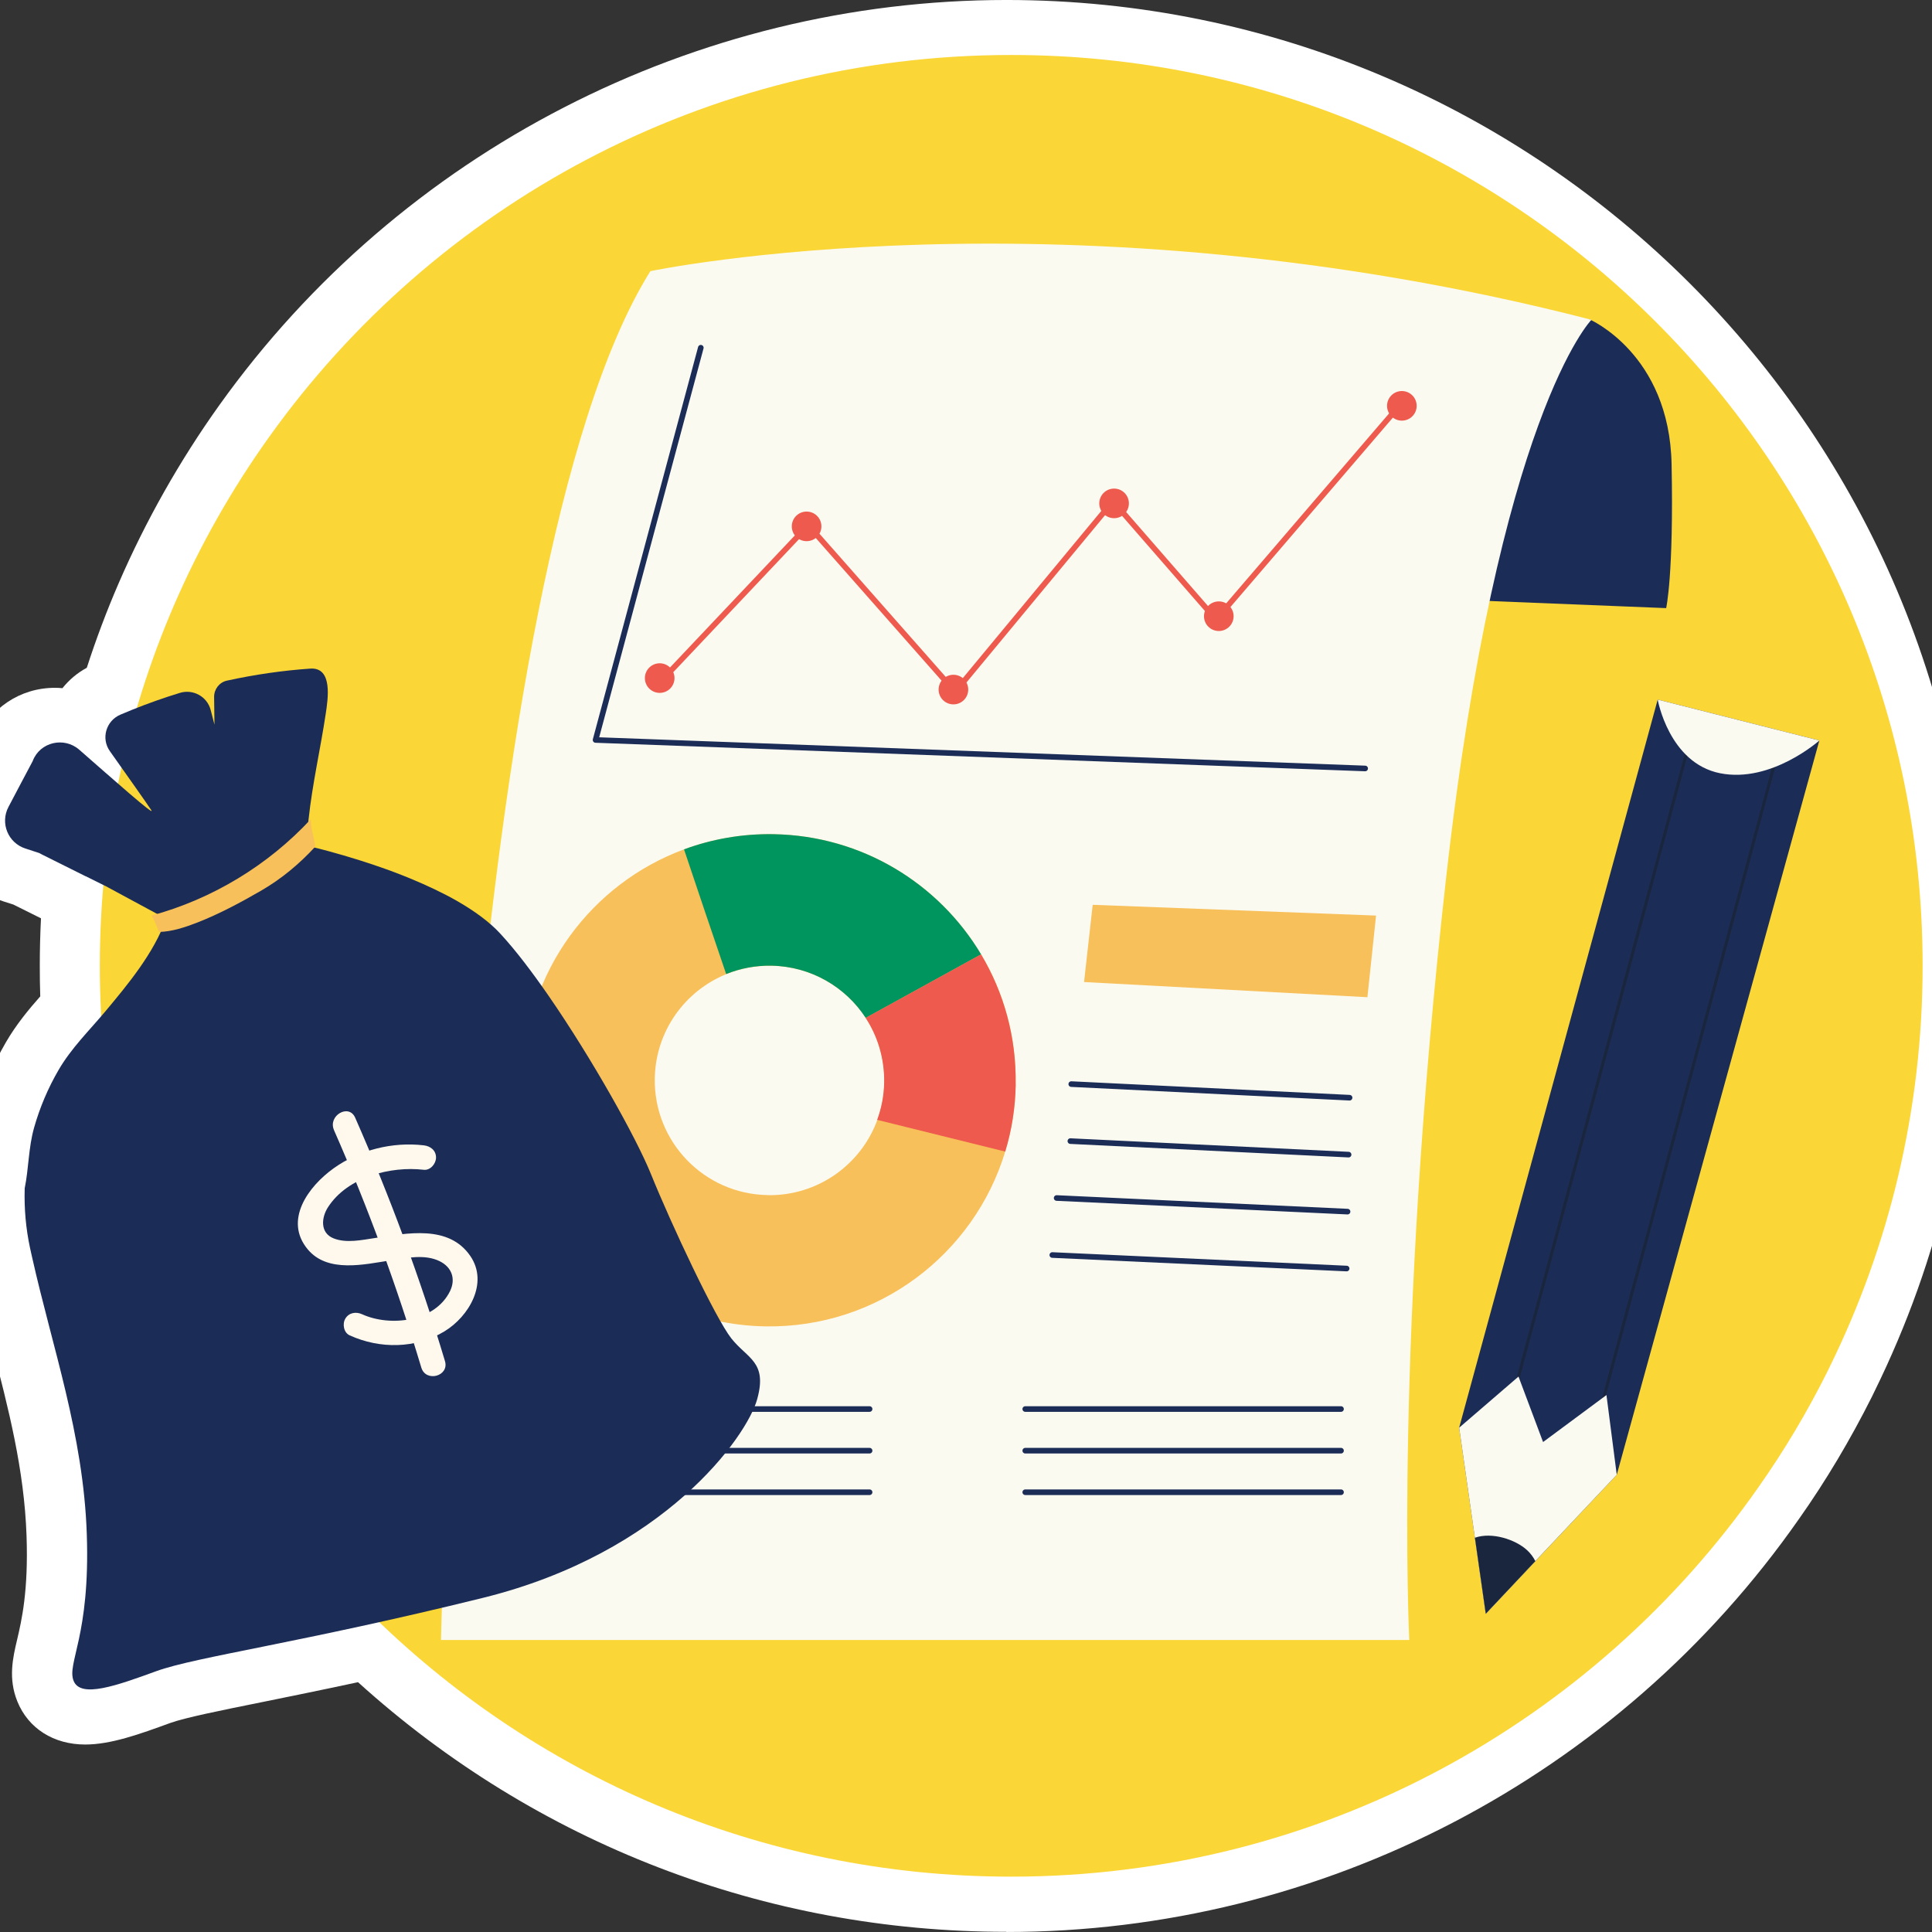
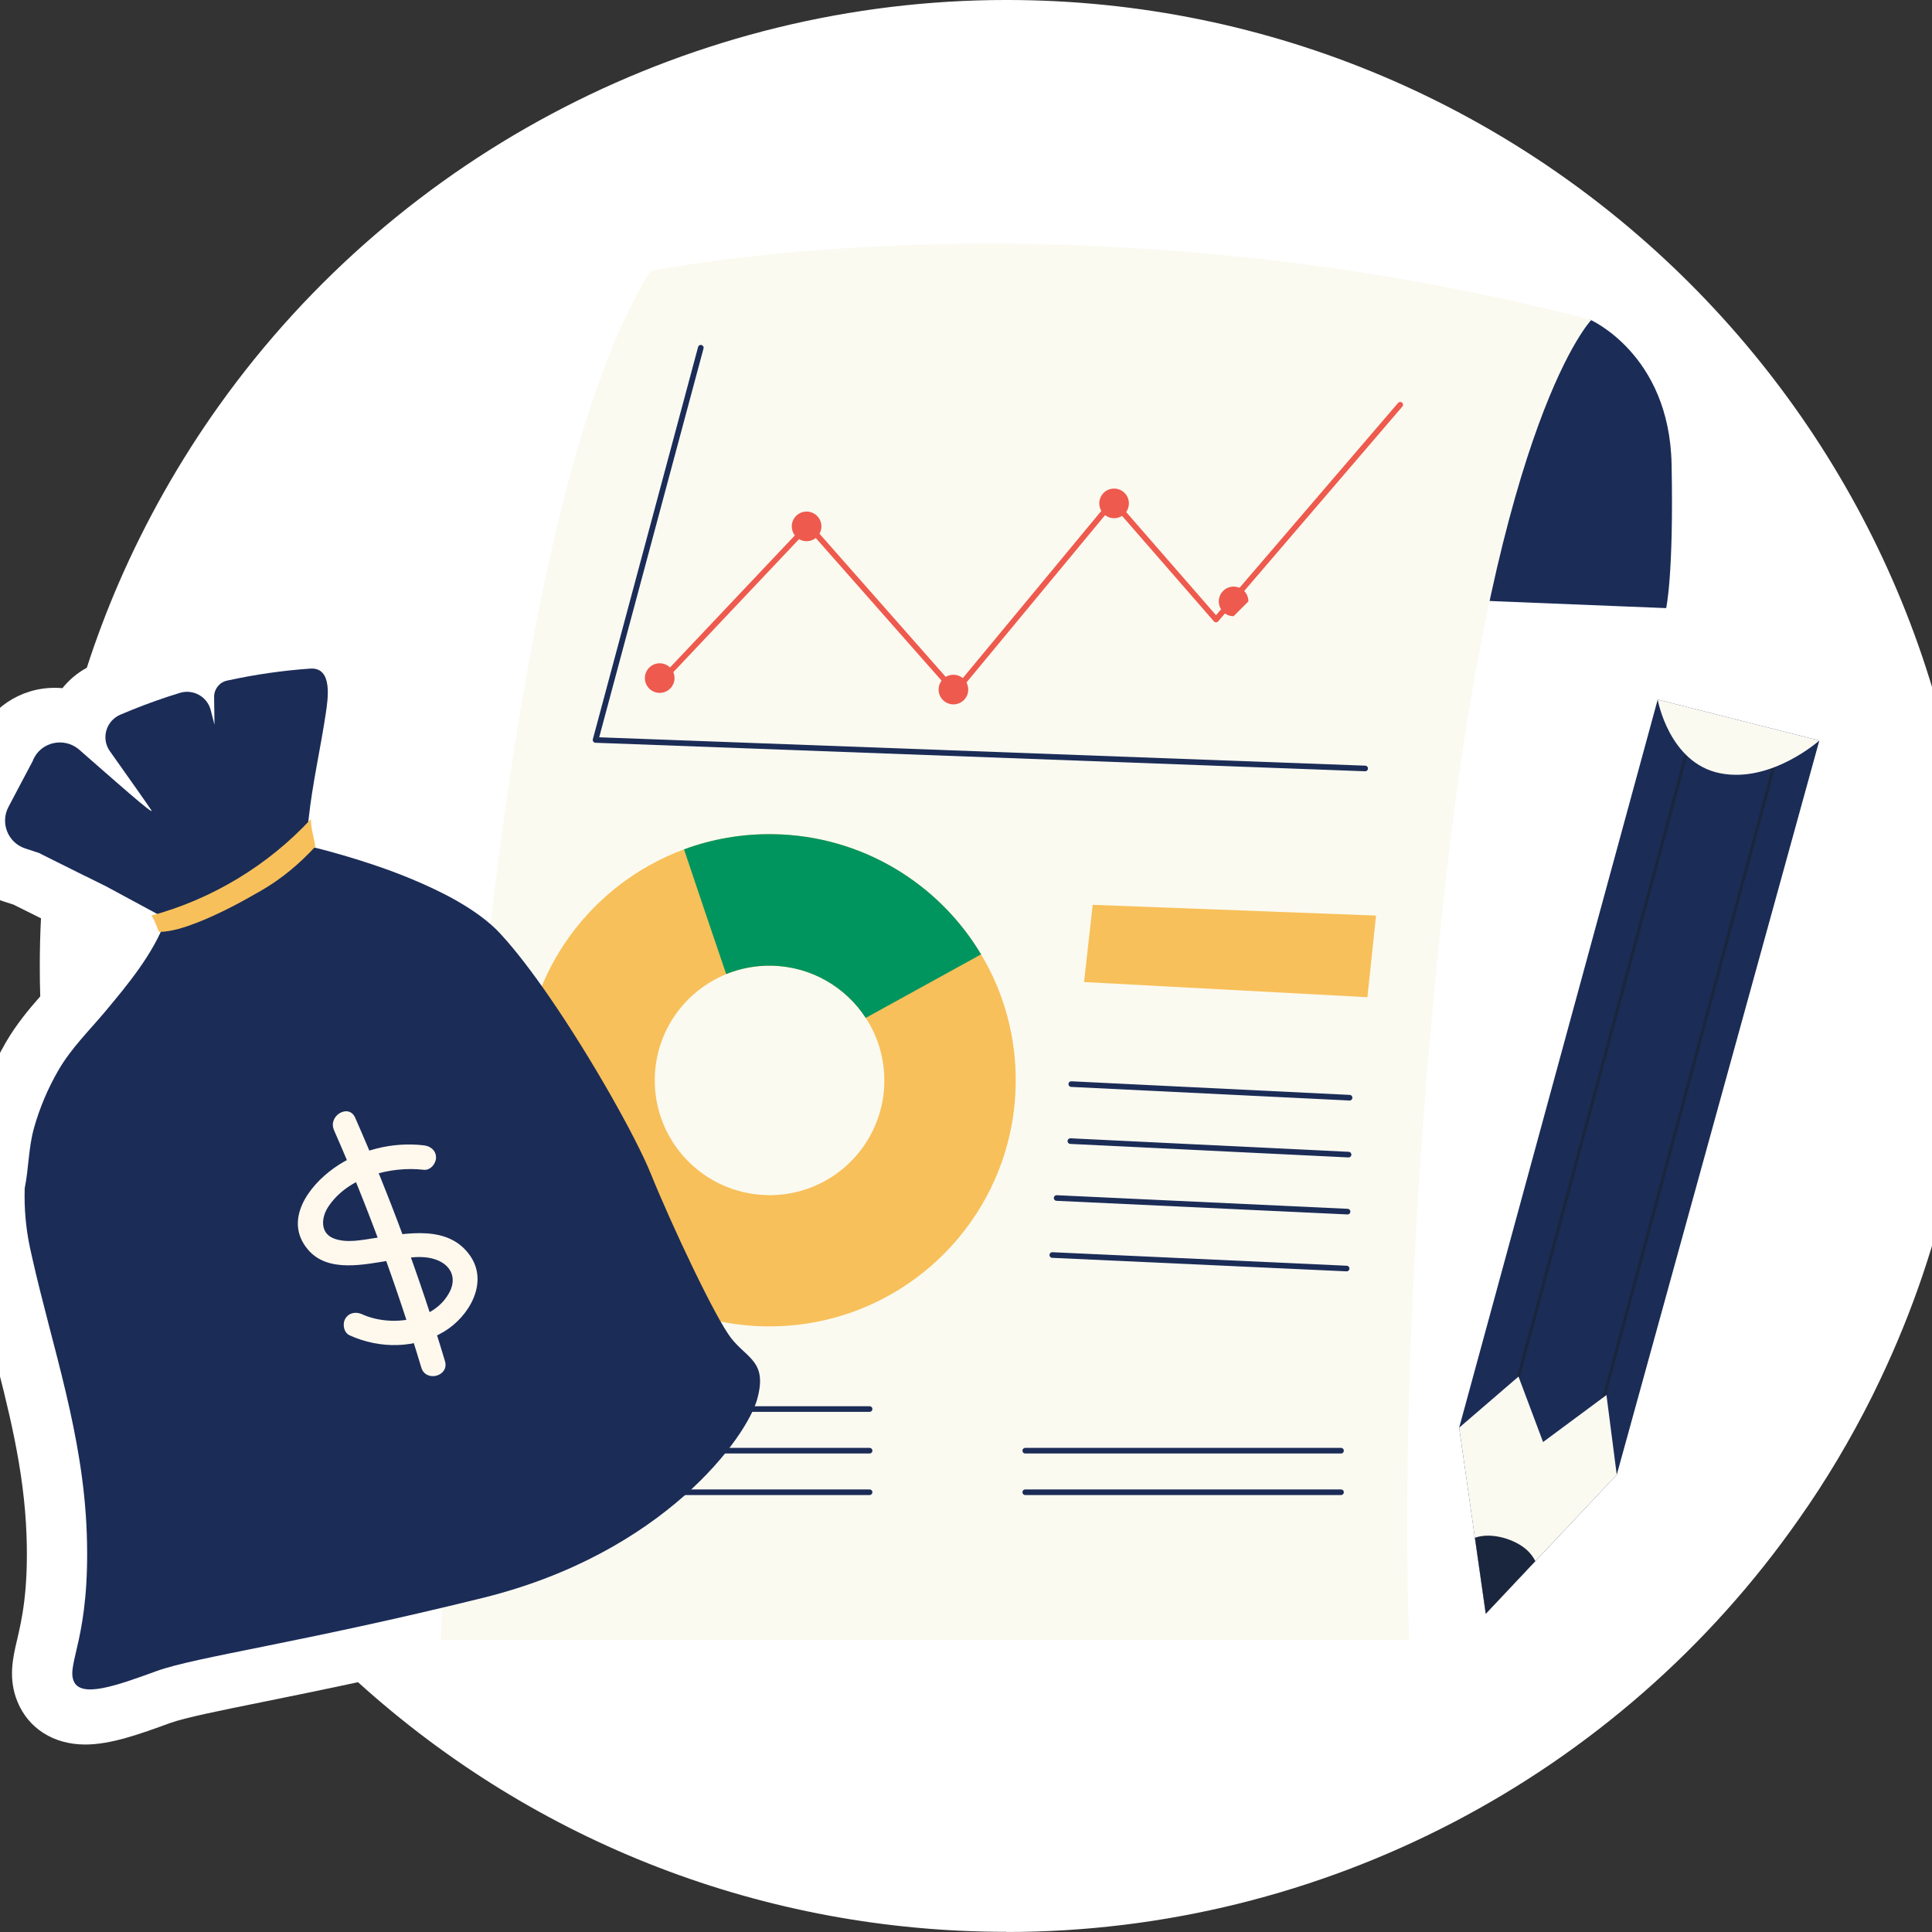
<svg xmlns="http://www.w3.org/2000/svg" id="5208844" viewBox="0 0 320 320">
  <rect x="0" y="0" width="320" height="320" fill="#333333" stroke="none" />
  <defs>
    <marker id="NONE" viewBox="0 0 10 10" refX="5" refY="5" markerWidth="1" markerHeight="1" orient="auto-start-reverse" markerUnits="strokeWidth" />
    <marker id="ROUND" viewBox="0 0 10 10" refX="5" refY="5" markerWidth="1" markerHeight="1" orient="auto-start-reverse" markerUnits="strokeWidth">
-       <circle r="5" cx="5" cy="5" stroke="context-stroke" fill="context-fill" />
-     </marker>
+       </marker>
    <marker id="SQUARE" viewBox="0 0 10 10" refX="0" refY="5" markerWidth="1" markerHeight="1" orient="auto-start-reverse" markerUnits="strokeWidth">
      <rect x="0" y="0" width="5" height="10" stroke="context-stroke" fill="context-fill" />
    </marker>
    <marker id="ARROW_LINES" viewBox="0 0 10 10" refX="4" refY="5" markerWidth="10" markerHeight="10" orient="auto-start-reverse" markerUnits="strokeWidth">
      <path d="M3.309 4.5L0.326 1.457C0.132 1.26 0.136 0.943 0.332 0.75C0.529 0.557 0.846 0.56 1.038 0.757L4.857 4.65C5.048 4.844 5.048 5.156 4.857 5.35L1.038 9.243C0.846 9.44 0.528 9.443 0.332 9.25C0.135 9.057 0.132 8.74 0.326 8.543L3.309 5.5V4.5Z" />
    </marker>
    <marker id="ARROW_EQUILATERAL" viewBox="0 0 10 10" refX="6.5" refY="5" markerWidth="6" markerHeight="6" orient="auto-start-reverse" markerUnits="strokeWidth">
      <path d="M8 5L0.5 9.33L0.5 0.67L8 5Z" />
    </marker>
    <marker id="TRIANGLE_FILLED" viewBox="0 0 10 10" refX="5" refY="5" markerWidth="6" markerHeight="6" orient="auto-start-reverse" markerUnits="strokeWidth">
      <path d="M-5.96244e-08 5L7.5 9.33L7.5 0.67L-5.96244e-08 5Z" />
    </marker>
    <marker id="CIRCLE_FILLED" viewBox="0 0 10 10" refX="5" refY="5" markerWidth="6" markerHeight="6" orient="auto-start-reverse" markerUnits="strokeWidth">
      <circle r="3.5" cx="5" cy="5" />
    </marker>
    <marker id="DIAMOND_FILLED" viewBox="0 0 10 10" refX="5" refY="5" markerWidth="6" markerHeight="6" orient="auto-start-reverse" markerUnits="strokeWidth">
      <rect x="-0" y="5" width="7.071" height="7.071" transform="rotate(-45 -0 5)" />
    </marker>
  </defs>
  <g transform="matrix(1,0,0,1,0,0)">
    <g id="5208844" opacity="1" style="mix-blend-mode:normal">
      <g>
        <defs>
          <clipPath id="5208844_clipPath" x="-50%" y="-50%" width="200%" height="200%">
            <path d="M0,0h320v0v320v0h-320v0v-320z" fill="white" clip-rule="nonzero" />
          </clipPath>
        </defs>
        <g clip-path="url(#5208844_clipPath)">
          <g transform="matrix(1,0,0,1,-9.141,0)">
            <g id="I52088444344298" opacity="1" style="mix-blend-mode:normal">
              <g>
                <g>
                  <g transform="matrix(1,0,0,1,0,0)">
                    <g id="I52088444344299" opacity="1" style="mix-blend-mode:normal">
                      <g>
                        <g>
                          <path id="I52088444344299_fill_path" d="M175.823,319.97c-39.954,0 -77.882,-14.65 -107.383,-41.346c-6.095,1.31 -11.368,2.376 -15.771,3.274c-7.192,1.447 -12.876,2.604 -15.345,3.487c-5.044,1.843 -9.813,3.563 -14.065,3.563c-5.242,0 -9.432,-2.665 -11.246,-7.142c-1.539,-3.807 -0.747,-7.234 -0.03,-10.249c0.747,-3.198 1.874,-8.056 1.554,-17.193c-0.381,-10.98 -2.987,-21.016 -5.745,-31.645c-1.051,-4.051 -2.133,-8.239 -3.078,-12.457l-0.35,-1.584c-0.838,-3.959 -1.204,-7.965 -1.097,-11.97c0,-0.579 0.076,-1.157 0.183,-1.706c0.213,-1.005 0.335,-2.193 0.472,-3.442c0.229,-2.178 0.503,-4.645 1.265,-7.31c1.143,-4.036 2.804,-7.934 4.907,-11.574c1.722,-2.97 3.779,-5.452 5.714,-7.645c-0.061,-1.706 -0.076,-3.411 -0.076,-5.071c0,-2.589 0.061,-5.208 0.198,-7.858l-4.587,-2.284l-1.63,-0.518c-3.947,-1.279 -7.101,-4.203 -8.67,-8.041c-1.57,-3.838 -1.356,-8.147 0.579,-11.802l1.981,-3.761c0.64,-1.218 1.189,-2.239 1.676,-3.107c2.133,-5.269 7.192,-8.665 12.937,-8.665c0.427,0 0.838,0.015 1.265,0.061c1.097,-1.371 2.453,-2.528 4.038,-3.381c1.539,-4.767 3.307,-9.457 5.272,-13.995c4.495,-10.371 10.103,-20.3 16.686,-29.513c30.019,-42.016 78.735,-67.098 130.362,-67.098c88.29,0 160.107,71.773 160.107,159.992c0,24.716 -5.486,48.427 -16.32,70.448c-0.107,0.213 -0.427,0.883 -0.427,0.883c-3.566,7.112 -7.619,13.934 -12.084,20.254c-29.928,42.823 -79.01,68.422 -131.276,68.422z" fill-rule="nonzero" fill="rgb(255, 255, 255)" fill-opacity="1" style="mix-blend-mode:NORMAL" />
                        </g>
                      </g>
                    </g>
                  </g>
                  <g transform="matrix(1,0,0,1,9.979,9.107)">
                    <g id="I52088444344300" opacity="1" style="mix-blend-mode:normal">
                      <g>
                        <g>
                          <g transform="matrix(1,0,0,1,15.696,0)">
                            <g id="I52088444344301" opacity="1" style="mix-blend-mode:normal">
                              <g>
                                <g>
-                                   <path id="I52088444344301_fill_path" d="M301.912,150.855c0,23.833 -5.531,46.387 -15.39,66.427c-0.061,0.137 -0.137,0.274 -0.198,0.411c-0.061,0.137 -0.137,0.274 -0.198,0.411c-3.337,6.67 -7.131,13.051 -11.383,19.082c-27.261,39.016 -72.549,64.539 -123.794,64.539c-83.368,0 -150.949,-67.539 -150.949,-150.87c0,-21.229 4.389,-41.422 12.297,-59.742c4.267,-9.868 9.554,-19.188 15.741,-27.838c27.368,-38.315 72.213,-63.275 122.91,-63.275c83.383,0 150.964,67.539 150.964,150.855z" fill-rule="nonzero" fill="rgb(250, 214, 55)" fill-opacity="1" style="mix-blend-mode:NORMAL" />
-                                 </g>
+                                   </g>
                              </g>
                            </g>
                          </g>
                          <g transform="matrix(1,0,0,1,72.202,31.247)">
                            <g id="I52088444344302" opacity="1" style="mix-blend-mode:normal">
                              <g>
                                <g>
                                  <g transform="matrix(1,0,0,1,0,0)">
                                    <g id="I52088444344303" opacity="1" style="mix-blend-mode:normal">
                                      <g>
                                        <g>
                                          <g transform="matrix(1,0,0,1,153.374,12.52)">
                                            <g id="I52088444344304" opacity="1" style="mix-blend-mode:normal">
                                              <g>
                                                <g>
                                                  <path id="I52088444344304_fill_path" d="M36.815,0c0,0 13.288,5.68 13.638,24.031c0.366,18.366 -0.899,23.818 -0.899,23.818l-49.554,-1.995l36.8,-45.854z" fill-rule="nonzero" fill="rgb(27, 44, 87)" fill-opacity="1" style="mix-blend-mode:NORMAL" />
                                                </g>
                                              </g>
                                            </g>
                                          </g>
                                          <g transform="matrix(1,0,0,1,0,0)">
                                            <g id="I52088444344305" opacity="1" style="mix-blend-mode:normal">
                                              <g>
                                                <g>
                                                  <path id="I52088444344305_fill_path" d="M190.552,12.611c0,0 -15.436,15.792 -24.061,92.347c-8.625,76.555 -6.11,126.322 -6.11,126.322h-160.381c0,0 3.55,-176.957 34.682,-226.724c0,0 68.739,-14.422 155.87,8.056z" fill-rule="nonzero" fill="rgb(251, 250, 241)" fill-opacity="1" style="mix-blend-mode:NORMAL" />
                                                </g>
                                              </g>
                                            </g>
                                          </g>
                                        </g>
                                      </g>
                                    </g>
                                  </g>
                                  <g transform="matrix(1,0,0,1,25.604,17.241)">
                                    <g id="I52088444344306" opacity="1" style="mix-blend-mode:normal">
                                      <g>
                                        <g>
                                          <g transform="matrix(1,0,0,1,0,0)">
                                            <g id="I52088444344307" opacity="1" style="mix-blend-mode:normal">
                                              <g>
                                                <g>
                                                  <g style="mix-blend-mode:NORMAL">
                                                    <g>
                                                      <path id="I52088444344307_stroke_path" d="M17.432,0l-17.432,64.966l127.467,4.721" fill="none" stroke="rgb(27, 44, 87)" stroke-width="0.93" stroke-linecap="round" stroke-linejoin="round" stroke-dasharray="0 0" stroke-opacity="1" />
                                                    </g>
                                                  </g>
                                                </g>
                                              </g>
                                            </g>
                                          </g>
                                          <g transform="matrix(1,0,0,1,10.533,9.442)">
                                            <g id="I52088444344308" opacity="1" style="mix-blend-mode:normal">
                                              <g>
                                                <g>
                                                  <g style="mix-blend-mode:NORMAL">
                                                    <g>
                                                      <path id="I52088444344308_stroke_path" d="M0,46.097l24.701,-26.132l24.32,27.579l26.149,-31.569l17.067,19.599l30.507,-35.574" fill="none" stroke="rgb(238, 90, 77)" stroke-width="0.93" stroke-linecap="round" stroke-linejoin="round" stroke-dasharray="0 0" stroke-opacity="1" />
                                                    </g>
                                                  </g>
                                                </g>
                                              </g>
                                            </g>
                                          </g>
                                          <g transform="matrix(1,0,0,1,8.168,52.265)">
                                            <g id="I52088444344309" opacity="1" style="mix-blend-mode:normal">
                                              <g>
                                                <g>
                                                  <path id="I52088444344309_fill_path" d="M4.907,2.452c0,1.354 -1.098,2.452 -2.453,2.452c-1.355,0 -2.453,-1.098 -2.453,-2.452c0,-1.354 1.098,-2.452 2.453,-2.452c1.355,0 2.453,1.098 2.453,2.452z" fill-rule="nonzero" fill="rgb(238, 90, 77)" fill-opacity="1" style="mix-blend-mode:NORMAL" />
                                                </g>
                                              </g>
                                            </g>
                                          </g>
                                          <g transform="matrix(1,0,0,1,56.818,54.168)">
                                            <g id="I52088444344310" opacity="1" style="mix-blend-mode:normal">
                                              <g>
                                                <g>
                                                  <path id="I52088444344310_fill_path" d="M4.907,2.452c0,1.355 -1.097,2.452 -2.453,2.452c-1.356,0 -2.453,-1.096 -2.453,-2.452c0,-1.355 1.097,-2.452 2.453,-2.452c1.356,0 2.453,1.096 2.453,2.452z" fill-rule="nonzero" fill="rgb(238, 90, 77)" fill-opacity="1" style="mix-blend-mode:NORMAL" />
                                                </g>
                                              </g>
                                            </g>
                                          </g>
                                          <g transform="matrix(1,0,0,1,32.5,27.137)">
                                            <g id="I52088444344311" opacity="1" style="mix-blend-mode:normal">
                                              <g>
                                                <g>
                                                  <path id="I52088444344311_fill_path" d="M4.907,2.452c0,1.355 -1.097,2.452 -2.453,2.452c-1.356,0 -2.453,-1.096 -2.453,-2.452c0,-1.355 1.097,-2.452 2.453,-2.452c1.356,0 2.453,1.096 2.453,2.452z" fill-rule="nonzero" fill="rgb(238, 90, 77)" fill-opacity="1" style="mix-blend-mode:NORMAL" />
                                                </g>
                                              </g>
                                            </g>
                                          </g>
                                          <g transform="matrix(1,0,0,1,83.43,23.33)">
                                            <g id="I52088444344312" opacity="1" style="mix-blend-mode:normal">
                                              <g>
                                                <g>
                                                  <path id="I52088444344312_fill_path" d="M4.907,2.452c0,1.355 -1.097,2.452 -2.453,2.452c-1.356,0 -2.453,-1.096 -2.453,-2.452c0,-1.355 1.097,-2.452 2.453,-2.452c1.356,0 2.453,1.096 2.453,2.452z" fill-rule="nonzero" fill="rgb(238, 90, 77)" fill-opacity="1" style="mix-blend-mode:NORMAL" />
                                                </g>
                                              </g>
                                            </g>
                                          </g>
                                          <g transform="matrix(1,0,0,1,131.094,7.173)">
                                            <g id="I52088444344313" opacity="1" style="mix-blend-mode:normal">
                                              <g>
                                                <g>
-                                                   <path id="I52088444344313_fill_path" d="M4.907,2.452c0,1.354 -1.098,2.452 -2.453,2.452c-1.355,0 -2.453,-1.098 -2.453,-2.452c0,-1.354 1.098,-2.452 2.453,-2.452c1.355,0 2.453,1.098 2.453,2.452z" fill-rule="nonzero" fill="rgb(238, 90, 77)" fill-opacity="1" style="mix-blend-mode:NORMAL" />
-                                                 </g>
+                                                   </g>
                                              </g>
                                            </g>
                                          </g>
                                          <g transform="matrix(1,0,0,1,100.774,42.016)">
                                            <g id="I52088444344314" opacity="1" style="mix-blend-mode:normal">
                                              <g>
                                                <g>
-                                                   <path id="I52088444344314_fill_path" d="M4.907,2.452c0,1.355 -1.097,2.452 -2.453,2.452c-1.356,0 -2.453,-1.096 -2.453,-2.452c0,-1.355 1.097,-2.452 2.453,-2.452c1.356,0 2.453,1.096 2.453,2.452z" fill-rule="nonzero" fill="rgb(238, 90, 77)" fill-opacity="1" style="mix-blend-mode:NORMAL" />
+                                                   <path id="I52088444344314_fill_path" d="M4.907,2.452c-1.356,0 -2.453,-1.096 -2.453,-2.452c0,-1.355 1.097,-2.452 2.453,-2.452c1.356,0 2.453,1.096 2.453,2.452z" fill-rule="nonzero" fill="rgb(238, 90, 77)" fill-opacity="1" style="mix-blend-mode:NORMAL" />
                                                </g>
                                              </g>
                                            </g>
                                          </g>
                                        </g>
                                      </g>
                                    </g>
                                  </g>
                                  <g transform="matrix(1,0,0,1,13.615,97.809)">
                                    <g id="I52088444344315" opacity="1" style="mix-blend-mode:normal">
                                      <g>
                                        <g>
                                          <g transform="matrix(1,0,0,1,0,0)">
                                            <g id="I52088444344316" opacity="1" style="mix-blend-mode:normal">
                                              <g>
                                                <g>
                                                  <path id="I52088444344316_fill_path" d="M75.846,19.91c-6.994,-11.711 -19.703,-19.645 -34.347,-19.904c-5.227,-0.091 -10.225,0.807 -14.857,2.513c-15.299,5.65 -26.347,20.239 -26.636,37.539c-0.396,22.508 17.554,41.072 40.076,41.468c18.651,0.32 34.621,-11.939 39.756,-28.95c1.067,-3.518 1.676,-7.234 1.737,-11.102c0.137,-7.873 -1.966,-15.274 -5.73,-21.564zM40.464,59.779c-10.499,-0.183 -18.85,-8.848 -18.667,-19.325c0.137,-7.843 4.998,-14.482 11.84,-17.269c2.301,-0.944 4.846,-1.431 7.497,-1.386c6.552,0.107 12.282,3.533 15.619,8.65c1.996,3.061 3.124,6.731 3.063,10.675c-0.03,2.193 -0.442,4.264 -1.158,6.213c-2.697,7.386 -9.859,12.594 -18.164,12.457z" fill-rule="nonzero" fill="rgb(248, 192, 90)" fill-opacity="1" style="mix-blend-mode:NORMAL" />
                                                </g>
                                              </g>
                                            </g>
                                          </g>
                                          <g transform="matrix(1,0,0,1,26.641,0)">
                                            <g id="I52088444344317" opacity="1" style="mix-blend-mode:normal">
                                              <g>
                                                <g>
                                                  <path id="I52088444344317_fill_path" d="M49.204,19.91l-19.109,10.523c-3.322,-5.102 -9.051,-8.528 -15.619,-8.65c-2.651,-0.046 -5.181,0.457 -7.497,1.386c-2.011,-5.848 -4.968,-14.665 -6.979,-20.65c4.617,-1.706 9.63,-2.604 14.857,-2.513c14.644,0.259 27.352,8.193 34.347,19.904z" fill-rule="nonzero" fill="rgb(0, 149, 95)" fill-opacity="1" style="mix-blend-mode:NORMAL" />
                                                </g>
                                              </g>
                                            </g>
                                          </g>
                                          <g transform="matrix(1,0,0,1,56.726,19.91)">
                                            <g id="I52088444344318" opacity="1" style="mix-blend-mode:normal">
                                              <g>
                                                <g>
-                                                   <path id="I52088444344318_fill_path" d="M24.853,21.564c-0.061,3.868 -0.67,7.584 -1.737,11.102l-21.211,-5.254c0.716,-1.949 1.128,-4.036 1.158,-6.213c0.061,-3.944 -1.067,-7.614 -3.063,-10.675l19.109,-10.523c3.764,6.289 5.867,13.691 5.73,21.564z" fill-rule="nonzero" fill="rgb(238, 90, 77)" fill-opacity="1" style="mix-blend-mode:NORMAL" />
-                                                 </g>
+                                                   </g>
                                              </g>
                                            </g>
                                          </g>
                                        </g>
                                      </g>
                                    </g>
                                  </g>
                                  <g transform="matrix(1,0,0,1,101.257,109.511)">
                                    <g id="I52088444344319" opacity="1" style="mix-blend-mode:normal">
                                      <g>
                                        <g>
                                          <g transform="matrix(1,0,0,1,5.256,-0)">
                                            <g id="I52088444344320" opacity="1" style="mix-blend-mode:normal">
                                              <g>
                                                <g>
                                                  <path id="I52088444344320_fill_path" d="M0,12.792l1.432,-12.792l46.933,1.782l-1.432,13.523z" fill-rule="nonzero" fill="rgb(248, 192, 90)" fill-opacity="1" style="mix-blend-mode:NORMAL" />
                                                </g>
                                              </g>
                                            </g>
                                          </g>
                                          <g transform="matrix(1,0,0,1,3.139,29.696)">
                                            <g id="I52088444344321" opacity="1" style="mix-blend-mode:normal">
                                              <g>
                                                <g>
                                                  <g style="mix-blend-mode:NORMAL">
                                                    <g>
                                                      <path id="I52088444344321_stroke_path" d="M0,0l46.095,2.254" fill="none" stroke="rgb(27, 44, 87)" stroke-width="0.93" stroke-linecap="round" stroke-linejoin="round" stroke-dasharray="0 0" stroke-opacity="1" />
                                                    </g>
                                                  </g>
                                                </g>
                                              </g>
                                            </g>
                                          </g>
                                          <g transform="matrix(1,0,0,1,2.99,39.138)">
                                            <g id="I52088444344322" opacity="1" style="mix-blend-mode:normal">
                                              <g>
                                                <g>
                                                  <g style="mix-blend-mode:NORMAL">
                                                    <g>
                                                      <path id="I52088444344322_stroke_path" d="M0,0l46.08,2.239" fill="none" stroke="rgb(27, 44, 87)" stroke-width="0.93" stroke-linecap="round" stroke-linejoin="round" stroke-dasharray="0 0" stroke-opacity="1" />
                                                    </g>
                                                  </g>
                                                </g>
                                              </g>
                                            </g>
                                          </g>
                                          <g transform="matrix(1,0,0,1,0.717,48.564)">
                                            <g id="I52088444344323" opacity="1" style="mix-blend-mode:normal">
                                              <g>
                                                <g>
                                                  <g style="mix-blend-mode:NORMAL">
                                                    <g>
                                                      <path id="I52088444344323_stroke_path" d="M0,0l48.183,2.254" fill="none" stroke="rgb(27, 44, 87)" stroke-width="0.93" stroke-linecap="round" stroke-linejoin="round" stroke-dasharray="0 0" stroke-opacity="1" />
                                                    </g>
                                                  </g>
                                                </g>
                                              </g>
                                            </g>
                                          </g>
                                          <g transform="matrix(1,0,0,1,0,58.006)">
                                            <g id="I52088444344324" opacity="1" style="mix-blend-mode:normal">
                                              <g>
                                                <g>
                                                  <g style="mix-blend-mode:NORMAL">
                                                    <g>
                                                      <path id="I52088444344324_stroke_path" d="M0,0l48.747,2.239" fill="none" stroke="rgb(27, 44, 87)" stroke-width="0.93" stroke-linecap="round" stroke-linejoin="round" stroke-dasharray="0 0" stroke-opacity="1" />
                                                    </g>
                                                  </g>
                                                </g>
                                              </g>
                                            </g>
                                          </g>
                                        </g>
                                      </g>
                                    </g>
                                  </g>
                                  <g transform="matrix(1,0,0,1,18.693,193.025)">
                                    <g id="I52088444344325" opacity="1" style="mix-blend-mode:normal">
                                      <g>
                                        <g>
                                          <g transform="matrix(1,0,0,1,0,0)">
                                            <g id="I52088444344326" opacity="1" style="mix-blend-mode:normal">
                                              <g>
                                                <g>
                                                  <g style="mix-blend-mode:NORMAL">
                                                    <g>
                                                      <path id="I52088444344326_stroke_path" d="M0,0h52.297" fill="none" stroke="rgb(27, 44, 87)" stroke-width="0.93" stroke-linecap="round" stroke-linejoin="round" stroke-dasharray="0 0" stroke-opacity="1" />
                                                    </g>
                                                  </g>
                                                </g>
                                              </g>
                                            </g>
                                          </g>
                                          <g transform="matrix(1,0,0,1,0,6.899)">
                                            <g id="I52088444344327" opacity="1" style="mix-blend-mode:normal">
                                              <g>
                                                <g>
                                                  <g style="mix-blend-mode:NORMAL">
                                                    <g>
                                                      <path id="I52088444344327_stroke_path" d="M0,0h52.297" fill="none" stroke="rgb(27, 44, 87)" stroke-width="0.93" stroke-linecap="round" stroke-linejoin="round" stroke-dasharray="0 0" stroke-opacity="1" />
                                                    </g>
                                                  </g>
                                                </g>
                                              </g>
                                            </g>
                                          </g>
                                          <g transform="matrix(1,0,0,1,0,13.782)">
                                            <g id="I52088444344328" opacity="1" style="mix-blend-mode:normal">
                                              <g>
                                                <g>
                                                  <g style="mix-blend-mode:NORMAL">
                                                    <g>
                                                      <path id="I52088444344328_stroke_path" d="M0,0h52.297" fill="none" stroke="rgb(27, 44, 87)" stroke-width="0.93" stroke-linecap="round" stroke-linejoin="round" stroke-dasharray="0 0" stroke-opacity="1" />
                                                    </g>
                                                  </g>
                                                </g>
                                              </g>
                                            </g>
                                          </g>
                                        </g>
                                      </g>
                                    </g>
                                  </g>
                                  <g transform="matrix(1,0,0,1,96.776,193.025)">
                                    <g id="I52088444344329" opacity="1" style="mix-blend-mode:normal">
                                      <g>
                                        <g>
                                          <g transform="matrix(1,0,0,1,0,0)">
                                            <g id="I52088444344330" opacity="1" style="mix-blend-mode:normal">
                                              <g>
                                                <g>
                                                  <g style="mix-blend-mode:NORMAL">
                                                    <g>
-                                                       <path id="I52088444344330_stroke_path" d="M0,0h52.297" fill="none" stroke="rgb(27, 44, 87)" stroke-width="0.93" stroke-linecap="round" stroke-linejoin="round" stroke-dasharray="0 0" stroke-opacity="1" />
-                                                     </g>
+                                                       </g>
                                                  </g>
                                                </g>
                                              </g>
                                            </g>
                                          </g>
                                          <g transform="matrix(1,0,0,1,0,6.899)">
                                            <g id="I52088444344331" opacity="1" style="mix-blend-mode:normal">
                                              <g>
                                                <g>
                                                  <g style="mix-blend-mode:NORMAL">
                                                    <g>
                                                      <path id="I52088444344331_stroke_path" d="M0,0h52.297" fill="none" stroke="rgb(27, 44, 87)" stroke-width="0.93" stroke-linecap="round" stroke-linejoin="round" stroke-dasharray="0 0" stroke-opacity="1" />
                                                    </g>
                                                  </g>
                                                </g>
                                              </g>
                                            </g>
                                          </g>
                                          <g transform="matrix(1,0,0,1,0,13.782)">
                                            <g id="I52088444344332" opacity="1" style="mix-blend-mode:normal">
                                              <g>
                                                <g>
                                                  <g style="mix-blend-mode:NORMAL">
                                                    <g>
                                                      <path id="I52088444344332_stroke_path" d="M0,0h52.297" fill="none" stroke="rgb(27, 44, 87)" stroke-width="0.93" stroke-linecap="round" stroke-linejoin="round" stroke-dasharray="0 0" stroke-opacity="1" />
                                                    </g>
                                                  </g>
                                                </g>
                                              </g>
                                            </g>
                                          </g>
                                        </g>
                                      </g>
                                    </g>
                                  </g>
                                </g>
                              </g>
                            </g>
                          </g>
                          <g transform="matrix(1,0,0,1,240.845,106.768)">
                            <g id="I52088444344333" opacity="1" style="mix-blend-mode:normal">
                              <g>
                                <g>
                                  <g transform="matrix(1,0,0,1,0,0)">
                                    <g id="I52088444344334" opacity="1" style="mix-blend-mode:normal">
                                      <g>
                                        <g>
                                          <path id="I52088444344334_fill_path" d="M59.657,6.777l-33.554,121.616l-21.699,23.026l-4.404,-30.823l32.884,-120.596z" fill-rule="nonzero" fill="rgb(27, 44, 87)" fill-opacity="1" style="mix-blend-mode:NORMAL" />
                                        </g>
                                      </g>
                                    </g>
                                  </g>
                                  <g transform="matrix(1,0,0,1,9.83,4.584)">
                                    <g id="I52088444344335" opacity="1" style="mix-blend-mode:normal">
                                      <g>
                                        <g>
                                          <g style="mix-blend-mode:NORMAL">
                                            <g>
                                              <path id="I52088444344335_stroke_path" d="M0,107.545l28.983,-107.545" fill="none" stroke="rgb(26, 38, 61)" stroke-width="0.49" stroke-linecap="round" stroke-linejoin="round" stroke-dasharray="0 0" stroke-opacity="1" />
                                            </g>
                                          </g>
                                        </g>
                                      </g>
                                    </g>
                                  </g>
                                  <g transform="matrix(1,0,0,1,23.892,8.3)">
                                    <g id="I52088444344336" opacity="1" style="mix-blend-mode:normal">
                                      <g>
                                        <g>
                                          <g style="mix-blend-mode:NORMAL">
                                            <g>
                                              <path id="I52088444344336_stroke_path" d="M0,107.56l28.983,-107.56" fill="none" stroke="rgb(26, 38, 61)" stroke-width="0.49" stroke-linecap="round" stroke-linejoin="round" stroke-dasharray="0 0" stroke-opacity="1" />
                                            </g>
                                          </g>
                                        </g>
                                      </g>
                                    </g>
                                  </g>
                                  <g transform="matrix(1,0,0,1,0,112.129)">
                                    <g id="I52088444344337" opacity="1" style="mix-blend-mode:normal">
                                      <g>
                                        <g>
                                          <path id="I52088444344337_fill_path" d="M26.103,16.264l-13.486,14.3l-8.213,8.726l-1.798,-12.579l-2.606,-18.244l9.829,-8.467l4.069,10.843l10.499,-7.782z" fill-rule="nonzero" fill="rgb(251, 250, 241)" fill-opacity="1" style="mix-blend-mode:NORMAL" />
                                        </g>
                                      </g>
                                    </g>
                                  </g>
                                  <g transform="matrix(1,0,0,1,2.607,138.477)">
                                    <g id="I52088444344338" opacity="1" style="mix-blend-mode:normal">
                                      <g>
                                        <g>
                                          <path id="I52088444344338_fill_path" d="M10.011,4.215l-8.213,8.726l-1.798,-12.594c2.789,-0.99 6.705,0.274 8.64,2.056c0.564,0.518 1.021,1.127 1.371,1.812z" fill-rule="nonzero" fill="rgb(26, 38, 61)" fill-opacity="1" style="mix-blend-mode:NORMAL" />
                                        </g>
                                      </g>
                                    </g>
                                  </g>
                                  <g transform="matrix(1,0,0,1,32.884,0)">
                                    <g id="I52088444344339" opacity="1" style="mix-blend-mode:normal">
                                      <g>
                                        <g>
                                          <path id="I52088444344339_fill_path" d="M0,0c0,0 1.859,10.508 10.331,12.198c8.472,1.69 16.442,-5.421 16.442,-5.421z" fill-rule="nonzero" fill="rgb(251, 250, 241)" fill-opacity="1" style="mix-blend-mode:NORMAL" />
                                        </g>
                                      </g>
                                    </g>
                                  </g>
                                </g>
                              </g>
                            </g>
                          </g>
                          <g transform="matrix(1,0,0,1,0,101.627)">
                            <g id="I52088444344340" opacity="1" style="mix-blend-mode:normal">
                              <g>
                                <g>
                                  <g transform="matrix(1,0,0,1,0,0)">
                                    <g id="I52088444344341" opacity="1" style="mix-blend-mode:normal">
                                      <g>
                                        <g>
                                          <g transform="matrix(1,0,0,1,0,0)">
                                            <g id="I52088444344342" opacity="1" style="mix-blend-mode:normal">
                                              <g>
                                                <g>
                                                  <path id="I52088444344342_fill_path" d="M124.576,121.016c-1.691,6.152 -15.299,25.462 -45.44,32.909c-30.141,7.447 -47.482,9.746 -54.08,12.137c-6.598,2.406 -12.526,4.523 -13.699,1.614c-1.173,-2.924 2.773,-7.371 2.179,-24.351c-0.564,-16.493 -5.714,-30.899 -9.051,-45.793l-0.137,-0.609l-0.213,-0.959c-0.701,-3.274 -0.975,-6.548 -0.884,-9.762c0,-0.046 0,-0.076 0,-0.107c0.686,-3.35 0.61,-6.731 1.57,-10.097c0.945,-3.32 2.301,-6.518 4.038,-9.503c2.103,-3.624 5.059,-6.503 7.726,-9.685c3.749,-4.477 8.076,-9.701 10.057,-15.274l-0.244,-0.244l-9.646,-5.208l-3.368,-1.675h-0.03l-7.238,-3.609c-0.076,-0.046 -0.152,-0.076 -0.198,-0.107c-0.168,-0.091 -0.259,-0.137 -0.259,-0.137l-2.286,-0.746c-2.88,-0.929 -4.221,-4.218 -2.804,-6.899c0,0 3.962,-7.523 3.977,-7.523c0,-0.03 0.03,-0.061 0.046,-0.107c1.204,-3.122 5.196,-4.036 7.71,-1.827c5.41,4.736 12.754,11.254 11.901,9.975c-0.67,-1.036 -3.84,-5.498 -6.842,-9.746c-1.493,-2.102 -0.64,-5.025 1.737,-6.046c0.655,-0.274 1.31,-0.548 1.981,-0.822c2.606,-1.051 5.242,-1.98 7.878,-2.787c2.194,-0.67 4.526,0.609 5.105,2.848l0.625,2.421l-0.061,-4.614c0,-1.279 0.869,-2.406 2.118,-2.68c4.587,-1.005 9.189,-1.675 13.806,-1.995c3.794,-0.259 2.91,5.117 2.575,7.401c-0.869,5.817 -2.225,11.68 -2.85,17.528l-0.472,4.371c0,0 0.03,-0 0.076,0.015c0.229,0.046 0.93,0.213 1.981,0.472c2.149,0.548 5.775,1.538 9.874,2.954c1.752,0.594 3.581,1.279 5.425,2.041c2.682,1.112 5.364,2.36 7.832,3.777c2.758,1.599 5.242,3.381 7.07,5.376c0.046,0.046 0.091,0.091 0.122,0.137c2.423,2.635 5.12,6.183 7.848,10.127c7.192,10.416 14.522,23.528 16.945,29.513c3.352,8.3 10.667,23.863 13.318,27.229c2.667,3.366 5.989,3.853 4.297,10.005z" fill-rule="nonzero" fill="rgb(27, 44, 87)" fill-opacity="1" style="mix-blend-mode:NORMAL" />
                                                </g>
                                              </g>
                                            </g>
                                          </g>
                                          <g transform="matrix(1,0,0,1,48.494,73.325)">
                                            <g id="I52088444344343" opacity="1" style="mix-blend-mode:normal">
                                              <g>
                                                <g>
                                                  <g transform="matrix(1,0,0,1,0,5.502)">
                                                    <g id="I52088444344344" opacity="1" style="mix-blend-mode:normal">
                                                      <g>
                                                        <g>
                                                          <path id="I52088444344344_fill_path" d="M20.863,0.143c-5.181,-0.609 -10.651,0.746 -14.918,3.792c-4.267,3.046 -8.305,8.665 -4.297,13.447c3.307,3.944 9.356,2.482 13.714,1.812c2.606,-0.396 5.669,-1.081 8.152,0.152c2.011,1.005 2.667,2.939 1.691,4.949c-2.484,5.071 -9.89,5.954 -14.568,3.822c-1.006,-0.457 -2.179,-0.274 -2.773,0.731c-0.518,0.868 -0.274,2.33 0.731,2.772c4.998,2.269 10.941,2.223 15.695,-0.67c4.038,-2.452 7.33,-8.01 4.282,-12.472c-3.581,-5.239 -10.484,-3.777 -15.787,-2.985c-2.164,0.32 -4.739,0.898 -6.857,0.061c-2.27,-0.898 -2.057,-3.442 -0.914,-5.193c3.23,-4.965 10.301,-6.807 15.848,-6.168c1.097,0.122 2.027,-1.02 2.027,-2.025c0,-1.203 -0.945,-1.904 -2.027,-2.025z" fill-rule="nonzero" fill="rgb(255, 248, 237)" fill-opacity="1" style="mix-blend-mode:NORMAL" />
                                                        </g>
                                                      </g>
                                                    </g>
                                                  </g>
                                                  <g transform="matrix(1,0,0,1,5.795,0)">
                                                    <g id="I52088444344345" opacity="1" style="mix-blend-mode:normal">
                                                      <g>
                                                        <g>
                                                          <path id="I52088444344345_fill_path" d="M0.179,3.102c5.638,12.792 10.453,25.95 14.476,39.351c0.747,2.498 4.678,1.432 3.916,-1.081c-4.114,-13.736 -9.097,-27.198 -14.872,-40.31c-1.051,-2.391 -4.556,-0.32 -3.505,2.056z" fill-rule="nonzero" fill="rgb(255, 248, 237)" fill-opacity="1" style="mix-blend-mode:NORMAL" />
                                                        </g>
                                                      </g>
                                                    </g>
                                                  </g>
                                                </g>
                                              </g>
                                            </g>
                                          </g>
                                        </g>
                                      </g>
                                    </g>
                                  </g>
                                  <g transform="matrix(1,0,0,1,24.247,24.939)">
                                    <g id="I52088444344346" opacity="1" style="mix-blend-mode:normal">
                                      <g>
                                        <g>
                                          <path id="I52088444344346_fill_path" d="M27.139,4.553c-2.636,2.863 -5.562,5.315 -8.975,7.295c-3.398,1.964 -6.918,3.853 -10.575,5.284c-1.95,0.761 -4.236,1.523 -6.339,1.553c-0.442,-1.02 -0.64,-1.797 -1.25,-2.711c10.057,-2.726 19.322,-8.33 26.408,-15.975c0,1.675 0.503,2.909 0.731,4.569z" fill-rule="nonzero" fill="rgb(248, 192, 90)" fill-opacity="1" style="mix-blend-mode:NORMAL" />
                                        </g>
                                      </g>
                                    </g>
                                  </g>
                                </g>
                              </g>
                            </g>
                          </g>
                        </g>
                      </g>
                    </g>
                  </g>
                </g>
              </g>
            </g>
          </g>
        </g>
      </g>
    </g>
  </g>
  <animateTransform href="#I52088444344302" attributeName="transform" type="translate" values="101.947 115.64;101.947 115.64;101.947 115.64;101.947 115.64;101.947 115.64;101.947 115.64;101.947 115.64;101.947 115.64;101.947 115.64;101.947 115.64;101.947 115.64;101.947 115.64;101.947 115.64;101.947 115.64;101.947 115.64;101.947 115.64" dur="5s" repeatCount="indefinite" calcMode="spline" keyTimes="0;0.03;0.09;0.14;0.18;0.24;0.29;0.33;0.39;0.45;0.51;0.54;0.6;0.66;0.69;1" keySplines="0.33 0 0.67 1;0.33 0 0.67 1;0.33 0 0.67 1;0.33 0 0.67 1;0.33 0 0.67 1;0.33 0 0.67 1;0.33 0 0.67 1;0.33 0 0.67 1;0.33 0 0.67 1;0.33 0 0.67 1;0.33 0 0.67 1;0.33 0 0.67 1;0.33 0 0.67 1;0.33 0 0.67 1;0.33 0 0.67 1" additive="sum" fill="freeze" />
  <animateTransform href="#I52088444344302" attributeName="transform" type="scale" values="1 1;1 1;0.942 0.942;0.951 0.951;0.95 0.95;1.008 1.008;0.999 0.999;1 1;1 1;0.942 0.942;0.951 0.951;0.95 0.95;1.008 1.008;0.999 0.999;1 1;1 1" dur="5s" repeatCount="indefinite" calcMode="spline" keyTimes="0;0.03;0.09;0.14;0.18;0.24;0.29;0.33;0.39;0.45;0.51;0.54;0.6;0.66;0.69;1" keySplines="0.33 0 0.67 1;0.33 0 0.67 1;0.33 0 0.67 1;0.33 0 0.67 1;0.33 0 0.67 1;0.33 0 0.67 1;0.33 0 0.67 1;0.33 0 0.67 1;0.33 0 0.67 1;0.33 0 0.67 1;0.33 0 0.67 1;0.33 0 0.67 1;0.33 0 0.67 1;0.33 0 0.67 1;0.33 0 0.67 1" additive="sum" fill="freeze" />
  <animateTransform href="#I52088444344302" attributeName="transform" type="translate" values="-101.947 -115.64;-101.947 -115.64;-101.947 -115.64;-101.947 -115.64;-101.947 -115.64;-101.947 -115.64;-101.947 -115.64;-101.947 -115.64;-101.947 -115.64;-101.947 -115.64;-101.947 -115.64;-101.947 -115.64;-101.947 -115.64;-101.947 -115.64;-101.947 -115.64;-101.947 -115.64" dur="5s" repeatCount="indefinite" calcMode="spline" keyTimes="0;0.03;0.09;0.14;0.18;0.24;0.29;0.33;0.39;0.45;0.51;0.54;0.6;0.66;0.69;1" keySplines="0.33 0 0.67 1;0.33 0 0.67 1;0.33 0 0.67 1;0.33 0 0.67 1;0.33 0 0.67 1;0.33 0 0.67 1;0.33 0 0.67 1;0.33 0 0.67 1;0.33 0 0.67 1;0.33 0 0.67 1;0.33 0 0.67 1;0.33 0 0.67 1;0.33 0 0.67 1;0.33 0 0.67 1;0.33 0 0.67 1" additive="sum" fill="freeze" />
  <animateTransform href="#I52088444344333" attributeName="transform" type="translate" values="29.829 75.709;29.829 75.709;29.829 75.709;29.829 75.709;29.829 75.709;29.829 75.709;29.829 75.709;29.829 75.709;29.829 75.709;29.829 75.709;29.829 75.709;29.829 75.709;29.829 75.709;29.829 75.709;29.829 75.709;29.829 75.709" dur="5s" repeatCount="indefinite" calcMode="spline" keyTimes="0;0.06;0.12;0.17;0.21;0.27;0.32;0.36;0.42;0.48;0.54;0.57;0.63;0.69;0.72;1" keySplines="0.33 0 0.67 1;0.33 0 0.67 1;0.33 0 0.67 1;0.33 0 0.67 1;0.33 0 0.67 1;0.33 0 0.67 1;0.33 0 0.67 1;0.33 0 0.67 1;0.33 0 0.67 1;0.33 0 0.67 1;0.33 0 0.67 1;0.33 0 0.67 1;0.33 0 0.67 1;0.33 0 0.67 1;0.33 0 0.67 1" additive="sum" fill="freeze" />
  <animateTransform href="#I52088444344333" attributeName="transform" type="scale" values="1 1;1 1;0.769 0.769;0.805 0.805;0.8 0.8;1.031 1.031;0.995 0.995;1 1;1 1;0.769 0.769;0.805 0.805;0.8 0.8;1.031 1.031;0.995 0.995;1 1;1 1" dur="5s" repeatCount="indefinite" calcMode="spline" keyTimes="0;0.06;0.12;0.17;0.21;0.27;0.32;0.36;0.42;0.48;0.54;0.57;0.63;0.69;0.72;1" keySplines="0.33 0 0.67 1;0.33 0 0.67 1;0.33 0 0.67 1;0.33 0 0.67 1;0.33 0 0.67 1;0.33 0 0.67 1;0.33 0 0.67 1;0.33 0 0.67 1;0.33 0 0.67 1;0.33 0 0.67 1;0.33 0 0.67 1;0.33 0 0.67 1;0.33 0 0.67 1;0.33 0 0.67 1;0.33 0 0.67 1" additive="sum" fill="freeze" />
  <animateTransform href="#I52088444344333" attributeName="transform" type="translate" values="-29.829 -75.709;-29.829 -75.709;-29.829 -75.709;-29.829 -75.709;-29.829 -75.709;-29.829 -75.709;-29.829 -75.709;-29.829 -75.709;-29.829 -75.709;-29.829 -75.709;-29.829 -75.709;-29.829 -75.709;-29.829 -75.709;-29.829 -75.709;-29.829 -75.709;-29.829 -75.709" dur="5s" repeatCount="indefinite" calcMode="spline" keyTimes="0;0.06;0.12;0.17;0.21;0.27;0.32;0.36;0.42;0.48;0.54;0.57;0.63;0.69;0.72;1" keySplines="0.33 0 0.67 1;0.33 0 0.67 1;0.33 0 0.67 1;0.33 0 0.67 1;0.33 0 0.67 1;0.33 0 0.67 1;0.33 0 0.67 1;0.33 0 0.67 1;0.33 0 0.67 1;0.33 0 0.67 1;0.33 0 0.67 1;0.33 0 0.67 1;0.33 0 0.67 1;0.33 0 0.67 1;0.33 0 0.67 1" additive="sum" fill="freeze" />
  <animateTransform href="#I52088444344340" attributeName="transform" type="translate" values="62.526 84.544;62.526 84.544;62.526 84.544;62.526 84.544;62.526 84.544;62.526 84.544;62.526 84.544;62.526 84.544;62.526 84.544;62.526 84.544;62.526 84.544;62.526 84.544;62.526 84.544;62.526 84.544;62.526 84.544" dur="5s" repeatCount="indefinite" calcMode="spline" keyTimes="0;0.06;0.11;0.15;0.21;0.26;0.3;0.36;0.42;0.48;0.51;0.57;0.63;0.66;1" keySplines="0.33 0 0.67 1;0.33 0 0.67 1;0.33 0 0.67 1;0.33 0 0.67 1;0.33 0 0.67 1;0.33 0 0.67 1;0.33 0 0.67 1;0.33 0 0.67 1;0.33 0 0.67 1;0.33 0 0.67 1;0.33 0 0.67 1;0.33 0 0.67 1;0.33 0 0.67 1;0.33 0 0.67 1" additive="sum" fill="freeze" />
  <animateTransform href="#I52088444344340" attributeName="transform" type="scale" values="1 1;0.769 0.769;0.805 0.805;0.8 0.8;1.031 1.031;0.995 0.995;1 1;1 1;0.769 0.769;0.805 0.805;0.8 0.8;1.031 1.031;0.995 0.995;1 1;1 1" dur="5s" repeatCount="indefinite" calcMode="spline" keyTimes="0;0.06;0.11;0.15;0.21;0.26;0.3;0.36;0.42;0.48;0.51;0.57;0.63;0.66;1" keySplines="0.33 0 0.67 1;0.33 0 0.67 1;0.33 0 0.67 1;0.33 0 0.67 1;0.33 0 0.67 1;0.33 0 0.67 1;0.33 0 0.67 1;0.33 0 0.67 1;0.33 0 0.67 1;0.33 0 0.67 1;0.33 0 0.67 1;0.33 0 0.67 1;0.33 0 0.67 1;0.33 0 0.67 1" additive="sum" fill="freeze" />
  <animateTransform href="#I52088444344340" attributeName="transform" type="translate" values="-62.526 -84.544;-62.526 -84.544;-62.526 -84.544;-62.526 -84.544;-62.526 -84.544;-62.526 -84.544;-62.526 -84.544;-62.526 -84.544;-62.526 -84.544;-62.526 -84.544;-62.526 -84.544;-62.526 -84.544;-62.526 -84.544;-62.526 -84.544;-62.526 -84.544" dur="5s" repeatCount="indefinite" calcMode="spline" keyTimes="0;0.06;0.11;0.15;0.21;0.26;0.3;0.36;0.42;0.48;0.51;0.57;0.63;0.66;1" keySplines="0.33 0 0.67 1;0.33 0 0.67 1;0.33 0 0.67 1;0.33 0 0.67 1;0.33 0 0.67 1;0.33 0 0.67 1;0.33 0 0.67 1;0.33 0 0.67 1;0.33 0 0.67 1;0.33 0 0.67 1;0.33 0 0.67 1;0.33 0 0.67 1;0.33 0 0.67 1;0.33 0 0.67 1" additive="sum" fill="freeze" />
</svg>